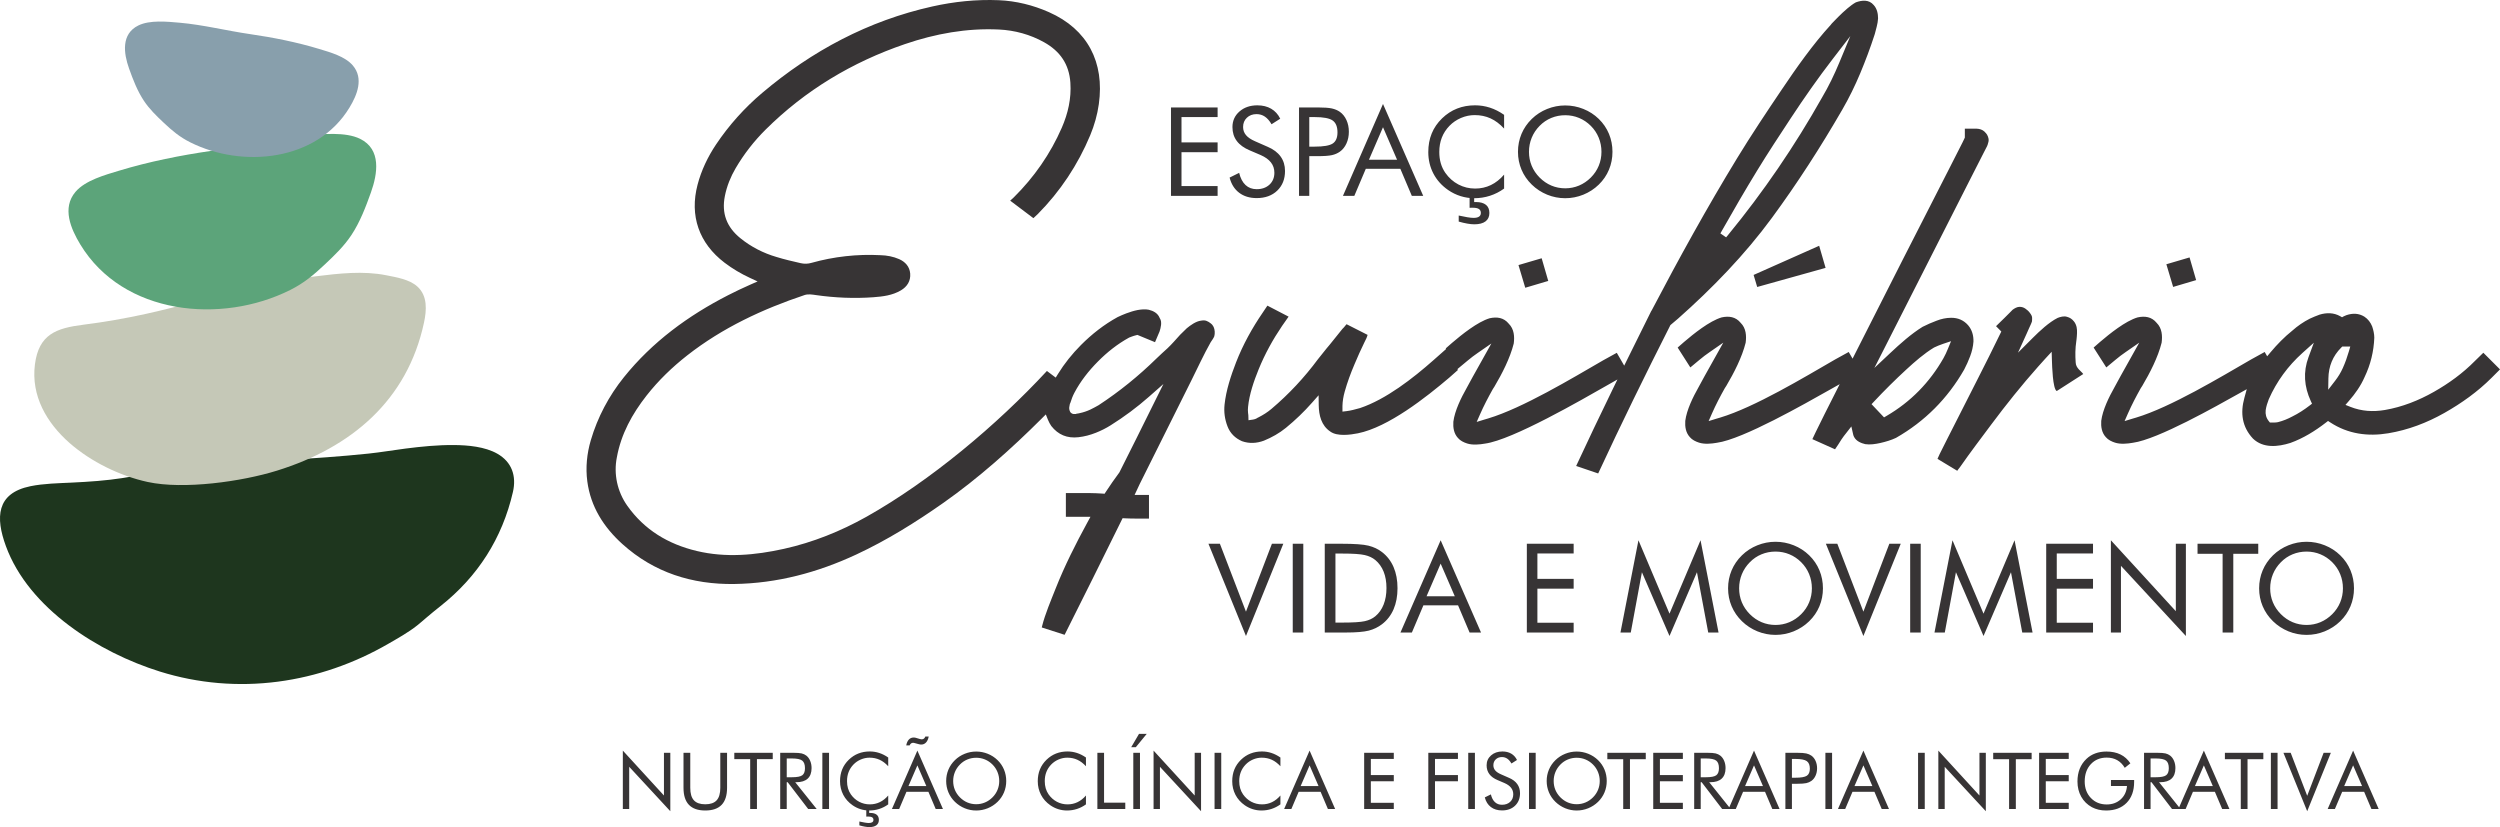
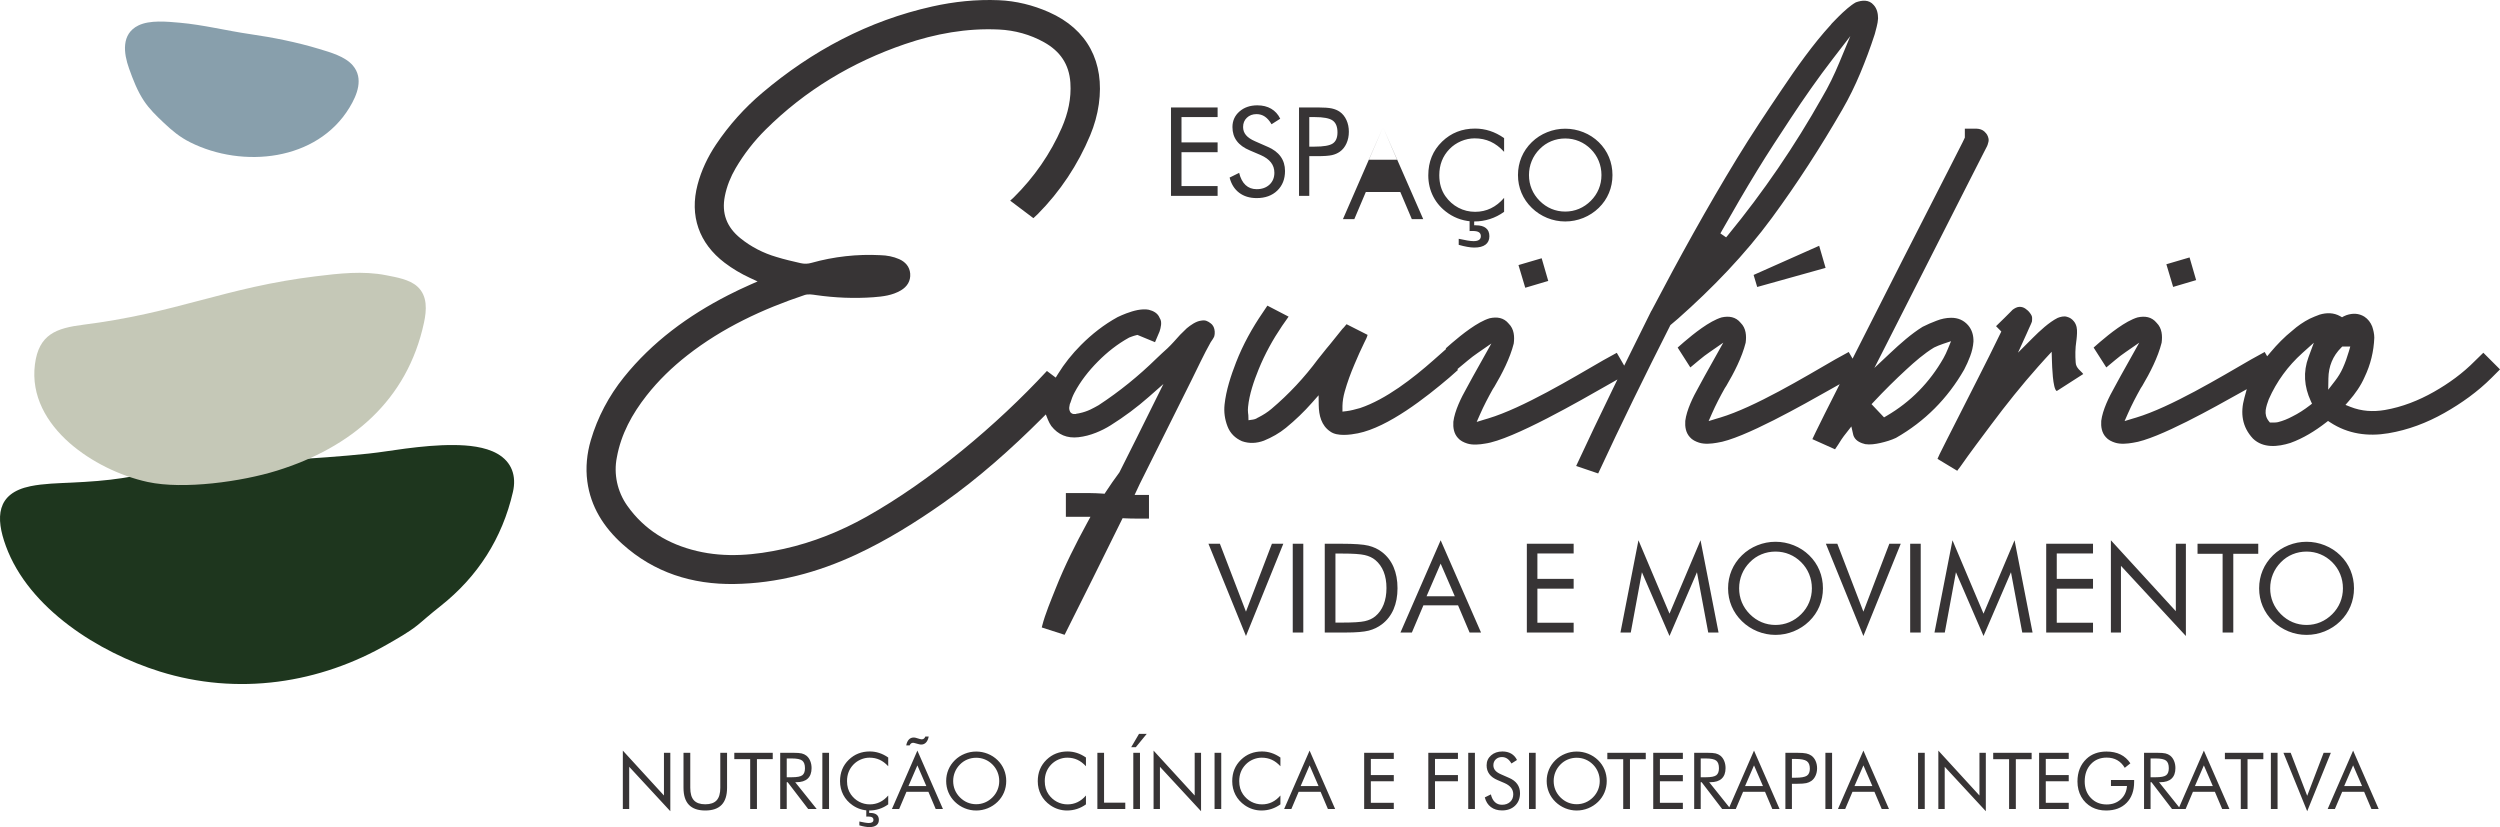
<svg xmlns="http://www.w3.org/2000/svg" xml:space="preserve" width="224.56mm" height="74.293mm" style="shape-rendering:geometricPrecision; text-rendering:geometricPrecision; image-rendering:optimizeQuality; fill-rule:evenodd; clip-rule:evenodd" viewBox="0 0 22647.97 7492.79">
  <defs>
    <style type="text/css">       .fil5 {fill:#373435}    .fil3 {fill:#889FAC}    .fil2 {fill:#5CA47A}    .fil0 {fill:#1E361E}    .fil1 {fill:#C5C8B7}    .fil4 {fill:#373435;fill-rule:nonzero}     </style>
  </defs>
  <g id="Layer_x0020_1">
    <path class="fil0" d="M4646.58 4457.34c-96.58,419.83 -318.9,766.7 -655.59,1032.94 -44.53,35.2 -88.35,71.06 -131.48,107.95 -26.65,22.78 -53.01,46.08 -80.49,67.87 -79.7,63.17 -175.75,116.65 -263.64,167.37 -307.19,177.28 -646.28,296.01 -998.21,341.95 -359.62,46.95 -722.12,16.46 -1068.44,-91.58 -552.56,-172.38 -1187.84,-569.91 -1395.31,-1136.52 -94.3,-257.52 -88.43,-478.99 222.47,-542.75 118.07,-24.22 251.6,-26.72 372.2,-32.52 157.78,-7.58 313.67,-17.76 469.88,-42.65 240.22,-38.27 478.75,-85.68 721.24,-108.25 499.19,-46.44 1001.19,-59.64 1499.74,-112.08 110.53,-11.63 222.02,-31 332.56,-45.17 144.94,-18.57 294.02,-33.5 440.25,-32.31 126.84,1.04 281.03,14.49 393.18,78.26 131.89,75.01 175.22,201.5 141.63,347.5z" />
    <path class="fil1" d="M3840.99 2923.02c-151.48,706.37 -660.59,1131.68 -1330.89,1340.33 -318.91,99.27 -846.74,174.09 -1173.9,102.59 -249.69,-54.57 -512,-182.59 -704.9,-351.86 -208.44,-182.89 -351.25,-427.84 -314.96,-712.68 34.7,-272.36 192.57,-328.74 437.88,-359.63 191.82,-24.15 381.49,-57.28 570.26,-98.93 163.9,-36.16 325.99,-78.5 488.23,-121.35 161.69,-42.71 323.21,-85.21 486.51,-121.44 185.53,-41.16 371.88,-73.79 560.54,-96.9 210.4,-25.77 429.03,-51.38 639.05,-9.54 92.16,18.36 209.91,37.08 281.75,101.8 94.03,84.71 84.62,214.77 60.42,327.61z" />
-     <path class="fil2" d="M2776.01 1227.17c143.4,-12.59 353.55,-34.48 485.61,30.22 195.43,95.74 158.85,317.02 98.7,486.06 -46.9,131.78 -99.87,270.33 -177.7,387.33 -66.63,100.17 -150.59,180.74 -237.62,262.73 -101.37,95.49 -189.4,170.15 -315.74,233.46 -624.11,312.71 -1513.22,227.62 -1901.28,-411.62 -86.14,-141.9 -168.3,-331.04 -44.15,-477.18 88.95,-104.73 268.82,-153.54 396.48,-192.26 268.8,-81.55 557.74,-139.32 835.88,-179.45 286.26,-41.31 571.96,-114.03 859.83,-139.29z" />
    <path class="fil3" d="M1626.79 205.66c214.38,18.81 426.82,72.85 639.93,103.61 207.76,29.97 423.5,73.13 624.28,134.05 100.57,30.51 235.26,67.37 305.45,149.99 99.83,117.52 39.22,266.42 -30.65,381.52 -294.64,485.35 -967.93,552.19 -1442.44,314.44 -95.97,-48.09 -163.03,-104.73 -240.05,-177.25 -66.04,-62.22 -129.33,-123.16 -179.9,-199.19 -58.97,-88.64 -99.01,-192.94 -134.53,-292.77 -49.06,-137.85 -72.57,-312.49 84.97,-389.66 103.45,-50.69 260.75,-34.58 372.93,-24.73z" />
-     <path class="fil4" d="M10608.15 1774.35l0 -801.11 422.38 0 0 87.38 -327.17 0 0 229.67 327.17 0 0 88.51 -327.17 0 0 307.03 327.17 0 0 88.52 -422.38 0zm875.44 -444.66c52.1,22.23 91.51,51.73 117.85,88.52 26.5,36.78 39.74,80.48 39.74,130.76 0,73.57 -23.51,132.96 -70.37,177.94 -46.91,45.03 -108.91,67.62 -186.39,67.62 -63.14,0 -115.98,-16.06 -158.72,-48.4 -42.57,-32.29 -71.32,-78.02 -86.47,-137.4l86.47 -42.78c11.73,48.56 31,85.35 57.88,110.36 26.73,25.01 60.3,37.54 100.83,37.54 47.82,0 86.47,-13.82 116.14,-41.28 29.5,-27.63 44.28,-63.46 44.28,-107.52 0,-35.87 -10.28,-66.89 -31,-93.39 -20.55,-26.5 -51.57,-48.72 -93.17,-67.04l-97.51 -41.66c-53.22,-22.22 -93.01,-50.81 -118.93,-85.89 -26.18,-34.91 -39.25,-76.94 -39.25,-125.89 0,-56.91 21.1,-103.98 63.51,-141.15 42.41,-37.17 96.39,-55.85 162.08,-55.85 48.04,0 89.85,10.29 124.93,30.63 35.34,20.51 62.75,50.61 82.36,90.55l-78.77 50.23c-17.78,-30.94 -37.91,-53.92 -60.14,-69.08 -22.22,-15.1 -47.44,-22.75 -75.44,-22.75 -35.88,0 -65.17,10.97 -87.99,32.83 -22.75,21.85 -34.16,49.69 -34.16,83.69 0,28.38 8.78,53.01 26.34,73.74 17.35,20.94 44.61,39.25 81.39,55.31l114.49 50.39zm377.39 84.98l0 359.68 -92.96 0 0 -801.11 167.87 0c58.8,0 102.12,3.16 129.8,9.31 27.79,6.16 51.88,16.44 72.23,30.63 25.6,18.1 45.57,43.17 59.97,74.86 14.35,31.75 21.63,66.88 21.63,105.53 0,38.82 -7.28,73.95 -21.63,105.71 -14.4,31.75 -34.37,56.76 -59.97,74.85 -20.35,14.56 -44.45,25.06 -71.86,31.21 -27.68,6.16 -71,9.32 -130.17,9.32l-26.72 0 -48.2 0zm0 -86.26l48.2 0c81.6,0 136.7,-9.53 164.92,-28.75 28.17,-19.06 42.36,-52.47 42.36,-100.29 0,-50.98 -14.56,-86.86 -43.48,-107.58 -28.98,-20.72 -83.7,-31.16 -163.8,-31.16l-48.2 0 0 267.79zm667.78 -175.9l-127.33 294.67 254.88 0 -127.55 -294.67zm0 -210.66l364.34 832.5 -103.25 0 -104.04 -245.41 -312.76 0 -104.04 245.41 -103.07 0 362.83 -832.5zm1097.12 222.97c-38.28,-41.65 -79.19,-72.44 -122.52,-92.26 -43.48,-19.97 -91.51,-29.87 -143.98,-29.87 -42.36,0 -83.64,8.56 -123.96,25.75 -40.16,17.2 -75.29,41.13 -104.79,71.71 -30.63,31.75 -53.6,67.25 -68.91,106.44 -15.32,39.25 -22.97,82.57 -22.97,130.01 0,37.17 4.5,71.49 13.66,102.86 9.16,31.39 22.75,60.14 41.07,86.48 32.13,45.57 71.54,80.69 118.39,105.32 46.91,24.64 97.51,36.95 151.86,36.95 51.13,0 98.58,-10.6 142.28,-31.7 43.9,-21.16 83.85,-52.7 119.89,-94.72l0 126.42c-39.79,28.8 -82.51,50.65 -128.3,65.37 -45.73,14.79 -93.17,22.07 -142.11,22.07 -42.19,0 -83.48,-6.37 -123.64,-18.9 -40.11,-12.48 -77.64,-31 -112.77,-55.05 -58.26,-40.38 -102.92,-90.22 -133.7,-149.24 -30.85,-59.22 -46.32,-124.02 -46.32,-194.75 0,-61.63 10.28,-117.86 31,-168.3 20.56,-50.6 51.89,-96.34 94.3,-137.62 40.91,-39.41 86.1,-68.91 135.79,-88.35 49.64,-19.61 103.83,-29.3 162.46,-29.3 46.48,0 91.3,7.07 134.62,21.1 43.53,14.03 86.26,35.66 128.67,65.17l0 124.38zm-411.19 842.56l0 -54.89c28.75,6.53 54.89,11.78 78.23,15.52 23.14,3.91 42.04,5.79 56.23,5.79 21.85,0 38.28,-3.75 49.48,-11.25 11.02,-7.44 16.59,-18.64 16.59,-33.57 0,-16.07 -5.94,-28.01 -17.72,-35.66 -11.78,-7.65 -30.26,-11.41 -55.26,-11.41 -7.28,0 -12.91,0 -17.02,0.16 -3.91,0.21 -8.04,0.37 -11.94,0.37l0 -108.11 41.44 0 0 56 15.9 0c39.73,0 69.98,8.41 90.76,25.22 20.73,16.6 31.16,41.28 31.16,73.79 0,33.04 -11.57,58.43 -34.92,76.2 -23.34,17.73 -57.35,26.5 -101.79,26.5 -18.31,0 -39.4,-2.09 -63.29,-6.37 -23.72,-4.11 -49.85,-10.28 -77.86,-18.31zm964.86 -301.36c43.69,0 85.57,-8.25 124.98,-24.84 39.57,-16.66 75.23,-40.92 106.99,-72.67 31.38,-31.38 55.26,-66.83 71.7,-106.61 16.44,-39.79 24.63,-81.97 24.63,-126.42 0,-44.82 -8.19,-87.6 -24.79,-128.14 -16.65,-40.53 -40.53,-76.2 -71.54,-107.2 -31.38,-31.33 -66.88,-55.27 -106.45,-71.71 -39.41,-16.44 -81.44,-24.63 -125.51,-24.63 -44.45,0 -86.63,8.19 -126.42,24.63 -39.79,16.44 -74.86,40.38 -105.48,71.71 -31.39,31.75 -55.27,67.62 -71.71,107.78 -16.44,40.16 -24.68,82.73 -24.68,127.55 0,44.45 8.03,86.42 24.31,125.84 16.23,39.4 40.32,75.07 72.08,107.2 32.12,32.12 67.78,56.39 106.83,72.82 39.19,16.44 81.01,24.69 125.08,24.69zm428.05 -330.54c0,57.3 -10.65,111.27 -31.75,161.87 -21.1,50.81 -51.94,95.79 -92.42,135.21 -40.53,39.4 -87.23,69.66 -139.92,91.13 -52.85,21.31 -107.36,31.97 -163.96,31.97 -56.55,0 -110.89,-10.66 -163.38,-31.97 -52.31,-21.47 -98.79,-51.73 -139.32,-91.13 -40.92,-39.79 -71.92,-84.93 -93.39,-135.74 -21.25,-50.61 -31.91,-104.42 -31.91,-161.34 0,-57.35 10.66,-111.32 31.91,-162.31 21.47,-50.81 52.47,-96.17 93.39,-135.95 40.16,-39.03 86.47,-69.08 139.11,-90.17 52.47,-21.1 107.04,-31.75 163.59,-31.75 56.97,0 111.7,10.65 164.55,31.75 52.64,21.1 99.17,51.14 139.33,90.17 40.48,39.41 71.32,84.61 92.42,135.42 21.1,50.98 31.75,105.11 31.75,162.84z" />
+     <path class="fil4" d="M10608.15 1774.35l0 -801.11 422.38 0 0 87.38 -327.17 0 0 229.67 327.17 0 0 88.51 -327.17 0 0 307.03 327.17 0 0 88.52 -422.38 0zm875.44 -444.66c52.1,22.23 91.51,51.73 117.85,88.52 26.5,36.78 39.74,80.48 39.74,130.76 0,73.57 -23.51,132.96 -70.37,177.94 -46.91,45.03 -108.91,67.62 -186.39,67.62 -63.14,0 -115.98,-16.06 -158.72,-48.4 -42.57,-32.29 -71.32,-78.02 -86.47,-137.4l86.47 -42.78c11.73,48.56 31,85.35 57.88,110.36 26.73,25.01 60.3,37.54 100.83,37.54 47.82,0 86.47,-13.82 116.14,-41.28 29.5,-27.63 44.28,-63.46 44.28,-107.52 0,-35.87 -10.28,-66.89 -31,-93.39 -20.55,-26.5 -51.57,-48.72 -93.17,-67.04l-97.51 -41.66c-53.22,-22.22 -93.01,-50.81 -118.93,-85.89 -26.18,-34.91 -39.25,-76.94 -39.25,-125.89 0,-56.91 21.1,-103.98 63.51,-141.15 42.41,-37.17 96.39,-55.85 162.08,-55.85 48.04,0 89.85,10.29 124.93,30.63 35.34,20.51 62.75,50.61 82.36,90.55l-78.77 50.23c-17.78,-30.94 -37.91,-53.92 -60.14,-69.08 -22.22,-15.1 -47.44,-22.75 -75.44,-22.75 -35.88,0 -65.17,10.97 -87.99,32.83 -22.75,21.85 -34.16,49.69 -34.16,83.69 0,28.38 8.78,53.01 26.34,73.74 17.35,20.94 44.61,39.25 81.39,55.31l114.49 50.39zm377.39 84.98l0 359.68 -92.96 0 0 -801.11 167.87 0c58.8,0 102.12,3.16 129.8,9.31 27.79,6.16 51.88,16.44 72.23,30.63 25.6,18.1 45.57,43.17 59.97,74.86 14.35,31.75 21.63,66.88 21.63,105.53 0,38.82 -7.28,73.95 -21.63,105.71 -14.4,31.75 -34.37,56.76 -59.97,74.85 -20.35,14.56 -44.45,25.06 -71.86,31.21 -27.68,6.16 -71,9.32 -130.17,9.32l-26.72 0 -48.2 0zm0 -86.26l48.2 0c81.6,0 136.7,-9.53 164.92,-28.75 28.17,-19.06 42.36,-52.47 42.36,-100.29 0,-50.98 -14.56,-86.86 -43.48,-107.58 -28.98,-20.72 -83.7,-31.16 -163.8,-31.16l-48.2 0 0 267.79zm667.78 -175.9l-127.33 294.67 254.88 0 -127.55 -294.67zl364.34 832.5 -103.25 0 -104.04 -245.41 -312.76 0 -104.04 245.41 -103.07 0 362.83 -832.5zm1097.12 222.97c-38.28,-41.65 -79.19,-72.44 -122.52,-92.26 -43.48,-19.97 -91.51,-29.87 -143.98,-29.87 -42.36,0 -83.64,8.56 -123.96,25.75 -40.16,17.2 -75.29,41.13 -104.79,71.71 -30.63,31.75 -53.6,67.25 -68.91,106.44 -15.32,39.25 -22.97,82.57 -22.97,130.01 0,37.17 4.5,71.49 13.66,102.86 9.16,31.39 22.75,60.14 41.07,86.48 32.13,45.57 71.54,80.69 118.39,105.32 46.91,24.64 97.51,36.95 151.86,36.95 51.13,0 98.58,-10.6 142.28,-31.7 43.9,-21.16 83.85,-52.7 119.89,-94.72l0 126.42c-39.79,28.8 -82.51,50.65 -128.3,65.37 -45.73,14.79 -93.17,22.07 -142.11,22.07 -42.19,0 -83.48,-6.37 -123.64,-18.9 -40.11,-12.48 -77.64,-31 -112.77,-55.05 -58.26,-40.38 -102.92,-90.22 -133.7,-149.24 -30.85,-59.22 -46.32,-124.02 -46.32,-194.75 0,-61.63 10.28,-117.86 31,-168.3 20.56,-50.6 51.89,-96.34 94.3,-137.62 40.91,-39.41 86.1,-68.91 135.79,-88.35 49.64,-19.61 103.83,-29.3 162.46,-29.3 46.48,0 91.3,7.07 134.62,21.1 43.53,14.03 86.26,35.66 128.67,65.17l0 124.38zm-411.19 842.56l0 -54.89c28.75,6.53 54.89,11.78 78.23,15.52 23.14,3.91 42.04,5.79 56.23,5.79 21.85,0 38.28,-3.75 49.48,-11.25 11.02,-7.44 16.59,-18.64 16.59,-33.57 0,-16.07 -5.94,-28.01 -17.72,-35.66 -11.78,-7.65 -30.26,-11.41 -55.26,-11.41 -7.28,0 -12.91,0 -17.02,0.16 -3.91,0.21 -8.04,0.37 -11.94,0.37l0 -108.11 41.44 0 0 56 15.9 0c39.73,0 69.98,8.41 90.76,25.22 20.73,16.6 31.16,41.28 31.16,73.79 0,33.04 -11.57,58.43 -34.92,76.2 -23.34,17.73 -57.35,26.5 -101.79,26.5 -18.31,0 -39.4,-2.09 -63.29,-6.37 -23.72,-4.11 -49.85,-10.28 -77.86,-18.31zm964.86 -301.36c43.69,0 85.57,-8.25 124.98,-24.84 39.57,-16.66 75.23,-40.92 106.99,-72.67 31.38,-31.38 55.26,-66.83 71.7,-106.61 16.44,-39.79 24.63,-81.97 24.63,-126.42 0,-44.82 -8.19,-87.6 -24.79,-128.14 -16.65,-40.53 -40.53,-76.2 -71.54,-107.2 -31.38,-31.33 -66.88,-55.27 -106.45,-71.71 -39.41,-16.44 -81.44,-24.63 -125.51,-24.63 -44.45,0 -86.63,8.19 -126.42,24.63 -39.79,16.44 -74.86,40.38 -105.48,71.71 -31.39,31.75 -55.27,67.62 -71.71,107.78 -16.44,40.16 -24.68,82.73 -24.68,127.55 0,44.45 8.03,86.42 24.31,125.84 16.23,39.4 40.32,75.07 72.08,107.2 32.12,32.12 67.78,56.39 106.83,72.82 39.19,16.44 81.01,24.69 125.08,24.69zm428.05 -330.54c0,57.3 -10.65,111.27 -31.75,161.87 -21.1,50.81 -51.94,95.79 -92.42,135.21 -40.53,39.4 -87.23,69.66 -139.92,91.13 -52.85,21.31 -107.36,31.97 -163.96,31.97 -56.55,0 -110.89,-10.66 -163.38,-31.97 -52.31,-21.47 -98.79,-51.73 -139.32,-91.13 -40.92,-39.79 -71.92,-84.93 -93.39,-135.74 -21.25,-50.61 -31.91,-104.42 -31.91,-161.34 0,-57.35 10.66,-111.32 31.91,-162.31 21.47,-50.81 52.47,-96.17 93.39,-135.95 40.16,-39.03 86.47,-69.08 139.11,-90.17 52.47,-21.1 107.04,-31.75 163.59,-31.75 56.97,0 111.7,10.65 164.55,31.75 52.64,21.1 99.17,51.14 139.33,90.17 40.48,39.41 71.32,84.61 92.42,135.42 21.1,50.98 31.75,105.11 31.75,162.84z" />
    <path class="fil4" d="M11287.43 5761.64l-339.89 -835.73 103.72 0 236.17 615.27 235.11 -615.27 103.28 0 -338.39 835.73zm423.81 -31.51l0 -804.22 95.63 0 0 804.22 -95.63 0zm386.74 -89.99l60.94 0c98.77,0 167.22,-4.33 205.23,-12.9 38.08,-8.64 69.77,-23.24 95.08,-44.29 33,-27.37 58.12,-62.75 75.16,-106.09 17.22,-43.47 25.86,-93.13 25.86,-149.18 0,-56.25 -8.45,-105.72 -25.49,-148.5 -17.03,-42.52 -42.15,-77.78 -75.53,-105.72 -25.3,-21.17 -57.37,-36.2 -96.39,-45.15 -38.96,-9.02 -106.85,-13.52 -203.92,-13.52l-60.94 0 0 625.35zm-96.77 89.99l0 -804.22 154.51 0c114.18,0 194.59,5.82 241.25,17.29 46.67,11.58 87.74,30.93 122.82,57.93 46.09,35.57 81.17,80.98 104.96,136.28 23.8,55.31 35.58,119 35.58,191.21 0,71.77 -11.78,135.16 -35.39,190.27 -23.61,55.11 -58.69,100.45 -105.15,136.08 -35.26,27 -75.22,46.29 -120,57.94 -44.97,11.4 -114.74,17.22 -209.56,17.22l-34.51 0 -154.51 0zm1049.98 -624.22l-127.82 295.8 255.9 0 -128.08 -295.8zm0 -211.5l365.76 835.73 -103.66 0 -104.47 -246.32 -313.96 0 -104.4 246.32 -103.53 0 364.25 -835.73zm780.74 835.73l0 -804.22 424.07 0 0 87.74 -328.43 0 0 230.59 328.43 0 0 88.81 -328.43 0 0 308.2 328.43 0 0 88.86 -424.07 0zm1292.42 31.51l-249.89 -577.76 -101.03 546.25 -93.37 0 163.08 -835.73 281.2 664.94 281.2 -664.94 163.09 835.73 -93.38 0 -102.15 -546.25 -248.77 577.76zm960.36 -100.08c43.9,0 85.86,-8.27 125.44,-24.99 39.71,-16.66 75.53,-41.03 107.41,-72.9 31.5,-31.51 55.49,-67.08 71.96,-107.04 16.47,-39.96 24.74,-82.3 24.74,-126.89 0,-45.03 -8.27,-87.94 -24.93,-128.64 -16.66,-40.64 -40.64,-76.47 -71.77,-107.6 -31.51,-31.5 -67.14,-55.49 -106.85,-71.96 -39.59,-16.53 -81.73,-24.74 -126.01,-24.74 -44.6,0 -87,8.21 -126.89,24.74 -39.96,16.47 -75.16,40.46 -105.91,71.96 -31.51,31.88 -55.49,67.9 -72.03,108.17 -16.47,40.33 -24.74,83.04 -24.74,128.08 0,44.59 8.09,86.74 24.37,126.32 16.35,39.59 40.52,75.34 72.4,107.6 32.19,32.25 68.02,56.61 107.22,73.08 39.33,16.54 81.35,24.81 125.57,24.81zm429.69 -331.81c0,57.49 -10.71,111.73 -31.88,162.52 -21.23,50.98 -52.1,96.14 -92.81,135.72 -40.65,39.52 -87.56,69.89 -140.42,91.44 -53.05,21.42 -107.78,32.07 -164.59,32.07 -56.81,0 -111.35,-10.65 -164.03,-32.07 -52.48,-21.54 -99.14,-51.92 -139.85,-91.44 -41.03,-39.96 -72.15,-85.3 -93.69,-136.29 -21.42,-50.79 -32.07,-104.78 -32.07,-161.95 0,-57.56 10.65,-111.74 32.07,-162.9 21.54,-51.04 52.67,-96.58 93.69,-136.47 40.33,-39.21 86.8,-69.4 139.65,-90.57 52.68,-21.17 107.41,-31.87 164.22,-31.87 57.17,0 112.1,10.7 165.15,31.87 52.86,21.17 99.58,51.36 139.86,90.57 40.71,39.52 71.58,84.86 92.81,135.9 21.17,51.17 31.88,105.53 31.88,163.47zm366.45 431.89l-339.89 -835.73 103.72 0 236.17 615.27 235.11 -615.27 103.28 0 -338.39 835.73zm423.81 -31.51l0 -804.22 95.63 0 0 804.22 -95.63 0zm664.55 31.51l-249.89 -577.76 -101.02 546.25 -93.38 0 163.08 -835.73 281.2 664.94 281.21 -664.94 163.08 835.73 -93.38 0 -102.15 -546.25 -248.77 577.76zm567.8 -31.51l0 -804.22 424.07 0 0 87.74 -328.43 0 0 230.59 328.43 0 0 88.81 -328.43 0 0 308.2 328.43 0 0 88.86 -424.07 0zm586.02 0l0 -835.73 588.28 642.46 0 -610.95 91.12 0 0 835.73 -588.27 -635.69 0 604.18 -91.13 0zm1012.09 0l0 -713.1 -227.16 0 0 -91.12 550.01 0 0 91.12 -226.1 0 0 713.1 -96.76 0zm760.51 -68.57c43.9,0 85.87,-8.27 125.44,-24.99 39.71,-16.66 75.53,-41.03 107.41,-72.9 31.51,-31.51 55.49,-67.08 71.96,-107.04 16.48,-39.96 24.74,-82.3 24.74,-126.89 0,-45.03 -8.26,-87.94 -24.92,-128.64 -16.66,-40.64 -40.64,-76.47 -71.78,-107.6 -31.5,-31.5 -67.14,-55.49 -106.85,-71.96 -39.58,-16.53 -81.73,-24.74 -126.01,-24.74 -44.59,0 -86.99,8.21 -126.89,24.74 -39.96,16.47 -75.16,40.46 -105.91,71.96 -31.5,31.88 -55.49,67.9 -72.02,108.17 -16.47,40.33 -24.74,83.04 -24.74,128.08 0,44.59 8.08,86.74 24.37,126.32 16.34,39.59 40.51,75.34 72.39,107.6 32.19,32.25 68.02,56.61 107.22,73.08 39.33,16.54 81.36,24.81 125.57,24.81zm429.7 -331.81c0,57.49 -10.71,111.73 -31.88,162.52 -21.23,50.98 -52.11,96.14 -92.82,135.72 -40.64,39.52 -87.55,69.89 -140.41,91.44 -53.05,21.42 -107.79,32.07 -164.6,32.07 -56.8,0 -111.35,-10.65 -164.02,-32.07 -52.48,-21.54 -99.15,-51.92 -139.86,-91.44 -41.02,-39.96 -72.15,-85.3 -93.69,-136.29 -21.42,-50.79 -32.06,-104.78 -32.06,-161.95 0,-57.56 10.64,-111.74 32.06,-162.9 21.54,-51.04 52.68,-96.58 93.69,-136.47 40.33,-39.21 86.81,-69.4 139.66,-90.57 52.67,-21.17 107.41,-31.87 164.21,-31.87 57.18,0 112.11,10.7 165.15,31.87 52.87,21.17 99.58,51.36 139.86,90.57 40.71,39.52 71.59,84.86 92.82,135.9 21.17,51.17 31.88,105.53 31.88,163.47z" />
    <path class="fil5" d="M22647.97 3346.44l-150.93 -150.93 -76.3 74.46c-109.38,111.09 -236.53,203.38 -372.27,280.26 -138.09,78.18 -286.56,136.94 -443.28,163.89 -105.99,18.22 -211.82,11.81 -312.19,-28.21l-45.05 -17.88 31.81 -36.63c56,-64.32 107.2,-136.43 141.48,-215.54 54.06,-112.93 83.24,-232.45 87.94,-356.26 0,-34.34 -8.31,-70.16 -19.2,-102.27 -14.62,-36.46 -37.5,-66.79 -70.68,-88.68 -51.25,-31.47 -105.53,-32.79 -162.46,-13.65 -7.92,2.64 -15.82,5.85 -23.16,9.86l-16.8 9.23 -16.62 -9.46c-59.27,-33.47 -123.13,-33.13 -186.47,-14.44 -29.87,10.72 -60.08,23.44 -89.2,36.8 -56.87,28.83 -109.66,65.17 -158.44,108.51 -72.28,57.84 -136.95,124.57 -195.93,194.61l-31.53 37.5 -22.59 -38.98 -121.92 67.18c-283.52,163.89 -729.73,432.91 -1041.96,527.04 -11.12,3.38 -22.3,6.41 -33.42,9.85l-71.83 22.02 30.27 -68.79c34.45,-78.3 74.41,-154.71 116.32,-229.35 4.36,-7.8 9.34,-15.41 13.7,-21.03 69.59,-117.81 141.82,-257.61 175.3,-390.95 8.08,-61.28 4.36,-130.87 -45.06,-179.59 -45.51,-56.29 -107.87,-63.74 -172.71,-49.58 -110.23,32.56 -254.05,148.92 -341.13,223.16l-57.14 50.09 114.87 180 82.15 -68.33c29.86,-25.63 61.84,-49.19 94.46,-71.71l121.93 -84.39 -72.34 129.44c-32.27,57.67 -64.49,115.45 -96.65,172.77 -18,33.71 -36.23,67.64 -55.15,101.23 -49.87,88.34 -107.65,204.71 -120.38,305.48 -3.44,51.71 3.96,106.11 41.62,146.98 20.98,25.05 53.36,40.3 83.11,49.87 49.3,15.82 111.32,10.21 162.17,1.15 225.73,-30.33 758.27,-332.99 959.82,-445.41l71.66 -40.01 -21.72 79.16c-37.89,137.7 -20.81,262.6 78.01,368.59 92.7,89.14 225.74,75.04 339.31,39.09 115.62,-41.5 224.02,-108.63 321.23,-184.01l19.43 -15.02 20.52 13.41c159.64,104.5 338.95,129.33 525.77,98.14 179.42,-29.92 348.99,-94.47 507.09,-183.79 154.99,-87.58 301.92,-192.2 428.03,-318.31l76.53 -76.59zm-1734.78 -111.09c-49.99,134.82 -39.27,267.25 20.29,396.97l11.47 24.88 -21.73 16.68c-49.3,38 -101.57,72.05 -156.89,99.22 -40.58,21.9 -84.15,39.62 -130.29,51.37 -12.27,2.46 -23.9,3.33 -35.54,3.33 -6.83,0 -13.71,0 -20.52,0l-16.39 0 -10.33 -12.79c-23.5,-29.01 -32.21,-62.31 -27.92,-99.86 4.99,-33.65 15.48,-66.21 27.81,-98.08 71.54,-161.99 173.63,-301.34 304.79,-419.2l103.64 -93.15 -48.38 130.64zm306.17 -96.31l72.34 0 -12.79 44.02c-15.02,51.54 -32.9,102.33 -54.98,151.28 -18.34,40.76 -41.61,78.99 -68.9,114.3l-63.28 82.04 1.65 -103.59c1.72,-107.94 39.38,-201.55 115.85,-277.96l10.1 -10.1zm-11563.46 1327.62l0 214.96 105.01 0c19.95,0 39.96,0 59.91,0l57.95 0 -27.75 50.85c-105.52,193.46 -206.7,393.92 -287.76,598.97 -40.93,103.47 -95.56,231.7 -122.56,339.7 -1.15,4.25 -2.29,8.65 -3.21,13.13l206.93 66.54c172.84,-343.36 344.63,-689.49 515.4,-1036.06l10.02 -20.4 22.7 1.26c36.97,2.01 74.24,2.41 111.26,2.41l105.02 0 0 -214.11 -130.36 0 46.89 -100.2c156.21,-313.62 312.25,-626.89 468.85,-939.88 55.37,-110.52 111.37,-233.31 173.23,-342.69 8.25,-11 14.5,-20.75 20.23,-30.44 3.9,-6.71 10.89,-17.88 12.84,-24.31 3.16,-13.12 5.34,-28.2 3.84,-43.04 -2.29,-29.81 -11.63,-55.77 -37.08,-74.46 -11.24,-9.52 -23.62,-16.29 -36.35,-21.5 -15.24,-6.65 -33.71,-5.56 -50.44,-2.58 -45.98,5.4 -96.2,41.68 -129.21,68.96 -40.64,37.49 -79.75,78.19 -116.72,121.64 -19.14,20.46 -38.23,41.61 -58.23,59.9 -33.59,30.67 -67.53,60.89 -99.98,92.7 -160.67,157.24 -335.45,299.29 -524.34,422.94 -24.59,14.33 -49.41,26.94 -74.4,39.43 -30.73,14.45 -62.71,25.05 -94.7,31.99 -10.09,2.69 -20.93,4.58 -31.87,5.45l-2.92 2.92 -18.35 0c-11.17,0 -21.44,-4.7 -29.24,-12.56l-3.89 -3.9 -2.52 -4.92c-6.3,-12.5 -9.12,-25.69 -7.56,-39.73 0.92,-8.83 2.8,-17.43 4.58,-26.08l0.87 -4.36 1.95 -4.01c1.2,-2.41 2.35,-4.7 3.04,-6.66 9.06,-30.49 20.81,-61.39 35.94,-90.1 55.32,-104.85 129.38,-198.86 212.66,-282.9 83.87,-84.72 177.19,-159.07 283.58,-217.54 8.95,-3.83 16.4,-5.96 24.13,-9.17 13.29,-5.1 26.48,-8.82 39.73,-12.09l11 -2.75 159.41 65.92 41.11 -96.87c10.55,-31.76 24.53,-86.22 3.44,-118.2l-1.9 -2.86 -1.26 -3.22c-17.02,-42.19 -56.46,-62.42 -98.08,-72.8 -31.93,-6.77 -69.53,-2.86 -101.57,2.75 -34.74,6.88 -69.03,17.94 -102.21,30.27 -26.09,10.32 -53.54,21.15 -78.36,33.58 -122.67,67.19 -233.82,154.26 -332.71,253.77 -78.93,79.39 -149.44,166.87 -208.13,262.26l-19.84 32.21 -79.8 -60.19c-452.46,488.79 -1057.21,996.29 -1634.23,1320.57 -233.93,131.43 -485.59,232.5 -747.84,290.74 -261.57,58.06 -527.32,82.43 -790.54,19.42 -259.34,-62.14 -474.13,-190.83 -629.48,-410.55 -89.42,-126.51 -124.56,-286.56 -93.78,-438.35 38.11,-210.26 138.26,-392.39 269.19,-559.25 107.08,-136.43 232.73,-257.61 369.16,-364.41 318.43,-249.12 681.75,-418.69 1063.81,-546.46 32.16,-10.04 68.44,-3.84 100.77,0.81 172.09,24.65 346.81,32.27 520.21,19.66 87.59,-6.41 172.83,-16.96 249.99,-62.31 56.58,-33.3 89.48,-85.35 84.2,-152.08 -4.98,-62.65 -44.43,-106.56 -100.6,-131.1 -52.91,-23.1 -111.09,-34.22 -169.15,-35.54 -210.44,-11.11 -422.19,12.73 -624.26,69.42 -31.41,9.52 -65.63,10.38 -97.96,2.87 -73.26,-16.97 -146.69,-33.42 -218.23,-55.72 -118.95,-34.34 -231.3,-91.89 -327.83,-170.08 -124.28,-100.65 -172.26,-225.51 -140.73,-383.09 17.71,-88.68 51.71,-173.29 97.4,-251.25 75.15,-128.12 166.93,-245.92 272.34,-350.53 358.56,-355.81 783.78,-610.79 1261.06,-773.87 275.9,-94.24 560.11,-146.12 852.35,-132.07 143.24,6.88 282.83,45.16 408.2,115.11 145.25,81.05 227.23,199.03 238.52,366.47 9.63,142.73 -20.99,277.56 -77.74,408.03 -102.77,236.28 -251.7,450.05 -435.14,631.19 -10.6,10.09 -21.38,19.95 -32.32,29.57l210.2 158.5c13.12,-11.87 26.08,-23.9 38.69,-36.12 203.62,-204.88 364.92,-448.21 476.08,-715.05 37.6,-90.22 64.55,-185.44 78.07,-282.31 52.69,-377.65 -100.83,-677.62 -452.74,-833.08 -143.83,-63.52 -297.22,-101.41 -454.46,-107.95 -201.61,-8.31 -403.95,12.73 -600.75,56.64 -579.42,129.14 -1090.64,401.43 -1542.34,783.72 -160.06,135.4 -300.95,292.69 -417.66,466.84 -74.52,111.27 -132.88,233.77 -167.1,363.43 -74.47,282.03 12.95,531.68 245,707.89 71.19,54.12 148.53,99.69 229.58,137.29l68.96 31.93 -69.53 30.72c-66.21,29.24 -131.57,60.36 -196.05,93.32 -363.95,186.08 -688.57,424.2 -945.95,744.29 -135.8,168.87 -238.24,362.34 -299.35,570.32 -35.42,120.38 -48.32,248.09 -31.75,372.77 30.44,229.7 148.69,415.31 318.71,568.42 285.93,257.55 631.19,366.65 1012.68,361.14 387.68,-5.56 755.35,-103.98 1105.6,-267.25 277.85,-129.49 538.56,-291.95 789.06,-467.99 315.74,-221.9 617.6,-491.09 890.8,-764.07l36.86 -36.85 19.37 48.38c8.08,20.23 18.63,39.43 30.27,56.52 62.37,79.63 143.43,112.87 244.83,101.75 55.6,-6.14 108.91,-20.46 160.79,-41.22 45.97,-18.4 90.35,-40.64 132.24,-66.96 122.33,-76.75 238.24,-162.79 346.58,-258.24l131.44 -115.79 -248.5 500.54 -150.65 300.44 -1.78 2.41c-42.14,56.69 -82.43,114.7 -121.07,173.8l-11.12 17.02 -20.23 -1.55c-73.71,-5.5 -151.45,-4.81 -225.4,-4.81l-105.01 0zm5304.2 -1651.43c-72.81,146.34 -145.43,292.8 -217.66,439.5l-28.38 57.73 -67.3 -116.32 -121.92 67.19c-283.52,163.88 -729.73,432.9 -1041.96,527.03 -11.12,3.38 -22.3,6.42 -33.42,9.86l-71.83 22.01 30.27 -68.78c34.45,-78.3 74.41,-154.72 116.32,-229.35 4.35,-7.8 9.34,-15.42 13.7,-21.04 69.59,-117.8 141.82,-257.61 175.3,-390.94 8.08,-61.28 4.36,-130.87 -45.06,-179.59 -45.51,-56.3 -107.87,-63.75 -172.71,-49.59 -110.23,32.57 -254.05,148.93 -341.13,223.16l-57.2 50.1 3.44 5.45 -115.91 102.38c-183.89,162.4 -427.69,353.29 -663.8,432.68 -21.96,6.19 -43.12,11.86 -64.44,16.96 -18.46,4.48 -37.49,8.31 -56.41,10.61l-38.47 4.58 0 -43.68c0,-2.46 0,-4.92 0,-7.8 0.98,-43.62 8.49,-86.96 20.12,-128.63 23.85,-85.18 54.46,-168.13 89.26,-249.41 28.15,-65.7 56.64,-132.3 88.56,-196.21 6.54,-13.07 12.5,-26.72 18.69,-38.12 3.84,-9 8.2,-20.12 11.12,-31.3l-190.55 -96.65c-3.15,3.66 -6.24,7.33 -9.34,10.83 -8.54,10.55 -18.41,23.1 -28.72,32.16 -29.46,35.93 -59.68,73.48 -89.65,111.55 -18.11,22.24 -35.54,44.71 -53.83,65.4 -25.8,32.1 -51.99,64.84 -77.73,97.22 -122.56,165.38 -263.29,316.59 -420.93,449.81 -35.6,30.16 -75.72,55.44 -117.28,76.59 -3.27,1.66 -6.6,3.27 -7.56,3.5 -11.41,8.53 -27.35,14.67 -44.08,17.14l-39.32 5.68 -1.38 -46.26c-1.78,-9.23 -2.74,-16 -2.69,-21.32 -1.66,-16.46 -1.95,-35.26 0.17,-52.97 11.18,-114.25 52.63,-234.4 95.79,-340.56 56.41,-138.55 128.52,-269.83 212.67,-393.7l58.75 -83.7 -192.03 -99.69 -41.16 61.51c-96.93,141.19 -180.34,292.12 -242.48,451.65 -46.61,119.63 -90.97,254.8 -104.45,383.1 -7.17,68.1 2.06,133.27 26.6,197.3 24.54,63.97 70.28,107.65 131.38,134.48 65.98,23.22 132.83,19.61 198.81,-4.93 71.42,-29.35 139.52,-67.41 199.82,-116.76 84.73,-69.37 163.83,-145.32 236.28,-227.46l59.05 -66.96 1.14 89.26c1.15,92.06 23.45,185.55 105.02,239.66 62.03,45.75 181.09,29.58 249.93,15.76 275.15,-55.31 618.52,-326.51 827.29,-503.98l79.45 -70.29 -6.08 -6.76 92.01 -76.47c29.86,-25.63 61.84,-49.19 94.46,-71.72l121.93 -84.38 -72.34 129.44c-32.27,57.67 -64.49,115.45 -96.65,172.77 -18,33.71 -36.23,67.63 -55.15,101.23 -49.87,88.34 -107.65,204.71 -120.38,305.48 -3.44,51.71 3.96,106.1 41.62,146.98 20.98,25.05 53.36,40.3 83.11,49.87 49.3,15.82 111.32,10.21 162.17,1.14 248.84,-33.41 880.83,-399.66 1103.13,-526.11l96.53 -54.86 -48.55 99.8c-110.47,227.05 -219.32,454.81 -325.54,683.82l199.54 67.75c208.66,-449.87 427.23,-895.45 651.25,-1337.87l3.1 -6.19 69.82 -59.16c310.52,-275.04 604.02,-577.82 850.17,-912.88 230.73,-314.01 441.85,-642.19 636.86,-979.37 61.39,-106.22 115.51,-216.63 162.8,-329.78 47.4,-113.39 90.63,-228.55 128.52,-345.44 0.75,-3.95 2.01,-7.8 3.67,-11.46 5.73,-22.08 11.41,-44.08 17.25,-66.04 6.66,-24.71 10.5,-49.76 12.04,-74.18 -0.06,-42.36 -8.77,-87.13 -39.21,-120.72 -43.39,-52.05 -106.56,-44.43 -161.93,-24.82 -25.16,13.65 -51.65,34.28 -75.5,54.12 -29.69,24.65 -57.33,51.42 -84.78,78.48 -19.72,19.37 -38.87,39.2 -57.84,59.27 -3.04,4.47 -6.24,8.89 -9.57,12.15 -162.11,177.12 -309.6,387.21 -444.02,586.7 -137.58,204.07 -275.33,410.27 -403.5,620.35 -273.1,447.58 -527.15,908.24 -770.66,1372.56l-5.15 9.8 -1.26 0.64zm640.7 -728.18c103.06,-181.94 207.97,-363.03 317.11,-541.42 98.78,-161.43 203.33,-320.21 307.38,-478.25 119.81,-181.94 245,-360.85 377.93,-533.5l159.24 -206.88 -100.26 241.04c-45.05,108.4 -96.36,215.08 -156.2,315.69 -246.49,437.66 -529.67,853.49 -848.68,1242.14l-20.06 24.36 -51.99 -35.7 15.53 -27.46zm4086.07 512.24l208.32 -61.73 -59.62 -205.51 -210.09 61.79 61.39 205.45zm-2134.67 1557.77l178.74 107.82c0.81,-1.03 1.55,-2.06 2.29,-3.1l10.27 -14.79 0.8 0c5.45,-7.56 11.12,-14.97 16.46,-21.96 89.25,-128.01 185.32,-254.41 279.05,-380.05 134.43,-180.12 274.92,-355.81 424.2,-523.82 21.61,-24.37 43.17,-48.84 65.29,-72.69l57.03 -61.74 2.58 84.04c1.2,40.06 7.16,253.08 42.76,271.25 2.06,-0.11 5.96,-2.86 7.62,-3.89l233.25 -149.73c-19.03,-27.46 -66.9,-52.39 -68.62,-104.91 -4.58,-62.37 -4.24,-127.2 5.57,-191.45 1.2,-4.99 1.78,-8.66 1.89,-13.99 3.67,-33.59 8.6,-84.15 0.87,-115.4 -4.42,-18.11 -11.7,-36.28 -24.37,-51.18 -16.57,-21.04 -36.12,-34.45 -62.77,-41.39 -27.11,-9.23 -61.62,0.98 -84.38,9.91 -78.07,39.15 -162.74,118.43 -225.11,180.74l-134.37 134.43 78.77 -173.01c6.99,-15.36 14.44,-30.78 20.92,-47.35 7.86,-17.65 23.28,-48.49 27.29,-64.14 0.74,-8.37 2.98,-37.26 -1.72,-46.61l-1.49 -2.92 -0.8 -2.8c-2.47,-6.47 -10.66,-17.71 -15.19,-23.85 -11.12,-15.47 -25.57,-28.09 -40.99,-38.63 -16.06,-11.06 -33.19,-16.12 -52.69,-16.12 -22.13,0 -45.28,13.6 -62.88,26.66 -5.67,6.6 -12.73,13.24 -18.57,19.03 -9.58,9.58 -19.15,19.09 -28.72,28.66 -7.97,8.03 -17.31,16.23 -25.63,25.63l-77.03 75.21 47.74 48.5 -10.6 21.84c-64.38,132.59 -130.24,264.49 -197.14,395.82 -72.34,142.05 -144.45,284.21 -216.46,426.44 -44.82,88.62 -90.46,177.07 -134.14,265.69 -4.53,10.04 -13.46,28.32 -19.72,43.85zm-804.36 -968.42l-121.93 67.18c-283.51,163.89 -729.73,432.91 -1041.96,527.04 -11.12,3.38 -22.3,6.41 -33.42,9.85l-71.82 22.02 30.27 -68.79c34.45,-78.3 74.4,-154.71 116.31,-229.35 4.36,-7.8 9.34,-15.41 13.7,-21.03 69.59,-117.81 141.82,-257.61 175.3,-390.95 8.09,-61.28 4.36,-130.87 -45.05,-179.59 -45.52,-56.29 -107.88,-63.74 -172.71,-49.58 -110.23,32.56 -254.06,148.92 -341.13,223.16l-57.15 50.09 114.87 180 82.15 -68.33c29.86,-25.63 61.85,-49.19 94.47,-71.71l121.92 -84.39 -72.34 129.44c-32.27,57.67 -64.49,115.45 -96.64,172.77 -18,33.71 -36.24,67.64 -55.15,101.23 -49.87,88.34 -107.65,204.71 -120.38,305.48 -3.44,51.71 3.95,106.11 41.61,146.98 20.99,25.05 53.37,40.3 83.12,49.87 49.3,15.82 111.32,10.21 162.16,1.15 234.68,-31.53 804.31,-357.81 1013.83,-475.61l98.3 -55.26 -50.73 100.71c-55.83,110.75 -112.52,221.44 -166.41,333.16 -10.2,21.27 -20.23,42.76 -30.44,64.14l205.34 92.06c20.4,-28.71 39.09,-58.7 57.72,-88.5 13.07,-20.87 30.33,-41.73 45.52,-61.17l44.66 -57.33 15.99 70.91c1.26,5.62 4.14,17.2 8.37,23.73 20.24,39.38 64.26,56.81 101.86,65.75 42.25,6.88 93.27,-0.92 135.74,-10.49 48.44,-10.94 97.97,-25.62 141.82,-46.14 261.63,-149.33 467.76,-356.38 618,-618.52 20.82,-38.87 38.76,-80.08 54.52,-121.75 16.16,-42.76 26.66,-87.31 29.8,-132.13 1.32,-55.04 -12.26,-106.17 -48.89,-148.81 -40.7,-45.64 -90.8,-66.96 -152.14,-66.96 -45.74,0 -90.11,9.57 -132.88,26.37 -43.79,16.33 -86.44,34.85 -126.62,55.31 -102.5,63.06 -204.99,154.72 -293.44,237.84l-143.66 134.94 89.43 -175.58c137.58,-270.17 274.53,-540.68 411.7,-811.02 118.03,-232.68 235.88,-465.47 354.25,-697.98 44.83,-88.05 89.43,-176.26 134.54,-264.2 10.55,-20.52 21.55,-41.1 31.3,-60.83 1.26,-3.09 3.33,-7.5 5.1,-13.18 5.96,-16.73 11.41,-37.32 8.09,-53.48 -2.64,-13.07 -6.88,-26.02 -13.41,-36.85 -3.05,-4.59 -7.17,-10.67 -11.47,-15.76 -4.19,-2.81 -7.74,-6.48 -10.38,-10.78 -20.23,-19.31 -45.39,-26.94 -72.8,-28.03l-106.8 0 0 80.83 -19.89 41.78c-40.64,81.29 -82.04,161.94 -123.31,242.54 -140.1,273.38 -279.79,546.93 -418.98,820.82 -142.33,280.08 -284.55,560.22 -426.14,840.71l-28.65 56.75 -35.03 -60.53zm898.55 -28.38c-11.87,28.96 -24.94,57.96 -40.47,85.13 -125.02,219.26 -296.48,394.79 -514.48,521.99l-23.56 13.76 -113.16 -119.63 22.13 -23.62c94.24,-100.65 192.32,-197.88 293.79,-291.26 75.15,-69.25 161.36,-144.86 250.27,-198.34 13.41,-6.76 26.08,-12.09 38.41,-17.14 14.22,-6.25 29.29,-11.53 44.37,-16.57l71.19 -23.73 -28.48 69.42zm-1727.62 -560.45l619.49 -173 -58.12 -200.24 -593.94 264.21 32.57 109.02zm-2101.25 7l208.32 -61.74 -59.62 -205.5 -210.09 61.79 61.39 205.45z" />
    <path class="fil4" d="M5642.36 7328.96l0 -529.18 372.48 406.82 0 -386.87 57.69 0 0 529.18 -372.47 -402.49 0 382.54 -57.7 0zm549.68 -509.23l61.26 0 0 316.97c0,51.49 10.88,89.24 32.87,113.35 21.98,24.06 56.27,36.18 103.12,36.18 46.91,0 81.2,-12.11 103.17,-36.18 21.94,-24.11 32.87,-61.86 32.87,-113.35l0 -316.97 61.26 0 0 316.97c0,68.83 -16.39,120.32 -49.15,154.51 -32.87,34.19 -82.27,51.28 -148.26,51.28 -65.89,0 -115.14,-17.09 -148,-51.28 -32.77,-34.19 -49.15,-85.68 -49.15,-154.51l0 -316.97zm604.06 509.23l0 -451.53 -143.88 0 0 -57.7 348.26 0 0 57.7 -143.17 0 0 451.53 -61.21 0zm271.95 0l0 -509.23 119.61 0c34.08,0 59.11,1.94 74.94,5.7 15.87,3.91 29.91,10.48 41.98,19.74 15.11,11.76 26.71,27.62 35.06,47.47 8.39,19.84 12.57,41.76 12.57,65.89 0,41.66 -11.65,73.46 -34.91,95.04 -23.35,21.72 -57.44,32.56 -102.42,32.56l-10.83 0 194.45 242.84 -76.92 0 -185.86 -242.84 -8.54 0 0 242.84 -59.12 0zm59.12 -457.94l0 170.23 46.14 0c47.37,0 79.06,-6.05 95.09,-18.26 16.03,-12.1 23.96,-33.37 23.96,-63.75 0,-32.66 -8.19,-55.45 -24.67,-68.63 -16.49,-13.02 -47.98,-19.59 -94.38,-19.59l-46.14 0zm322.71 457.94l0 -509.23 60.54 0 0 509.23 -60.54 0zm596.69 -387.42c-24.37,-26.45 -50.37,-46.05 -77.89,-58.62 -27.62,-12.72 -58.15,-19.02 -91.53,-19.02 -26.92,0 -53.17,5.49 -78.81,16.38 -25.5,10.94 -47.83,26.15 -66.55,45.59 -19.49,20.2 -34.08,42.73 -43.8,67.66 -9.77,24.93 -14.6,52.45 -14.6,82.63 0,23.6 2.85,45.44 8.65,65.37 5.8,19.95 14.5,38.21 26.1,54.95 20.45,29.01 45.49,51.28 75.25,66.96 29.81,15.67 61.97,23.5 96.51,23.5 32.52,0 62.68,-6.76 90.47,-20.14 27.88,-13.43 53.26,-33.48 76.21,-60.19l0 80.33c-25.28,18.26 -52.51,32.16 -81.55,41.57 -29.11,9.36 -59.22,13.99 -90.36,13.99 -26.82,0 -53.02,-4.01 -78.56,-12 -25.55,-7.94 -49.35,-19.7 -71.69,-35.01 -37.03,-25.65 -65.42,-57.34 -85.02,-94.83 -19.54,-37.65 -29.4,-78.81 -29.4,-123.79 0,-39.17 6.51,-74.88 19.69,-106.94 13.07,-32.21 33.02,-61.26 59.93,-87.51 26,-25.03 54.74,-43.8 86.29,-56.12 31.6,-12.47 66.04,-18.68 103.29,-18.68 29.56,0 58.04,4.53 85.58,13.43 27.67,8.91 54.84,22.69 81.8,41.41l0 79.07zm-261.41 535.58l0 -34.9c18.32,4.11 34.91,7.47 49.76,9.81 14.7,2.49 26.71,3.71 35.71,3.71 13.89,0 24.32,-2.39 31.45,-7.12 7.02,-4.78 10.58,-11.9 10.58,-21.37 0,-10.23 -3.81,-17.8 -11.3,-22.68 -7.48,-4.89 -19.23,-7.23 -35.11,-7.23 -4.63,0 -8.19,0 -10.78,0.1 -2.49,0.1 -5.14,0.26 -7.63,0.26l0 -68.74 26.35 0 0 35.62 10.08 0c25.28,0 44.52,5.34 57.7,16.03 13.17,10.53 19.84,26.2 19.84,46.86 0,21.01 -7.37,37.19 -22.18,48.43 -14.86,11.3 -36.48,16.89 -64.72,16.89 -11.6,0 -25.03,-1.32 -40.24,-4.07 -15.07,-2.59 -31.7,-6.51 -49.51,-11.6zm525.62 -543.42l-80.95 187.33 161.99 0 -81.05 -187.33zm0 -133.92l231.59 529.18 -65.64 0 -66.14 -155.98 -198.83 0 -66.09 155.98 -65.53 0 230.63 -529.18zm102.67 -127.44c-4.63,23.71 -12.82,41.76 -24.48,54.13 -11.7,12.47 -26.45,18.63 -44,18.63 -2.96,0 -6.52,-0.36 -10.43,-0.97 -3.92,-0.72 -8.09,-1.63 -12.47,-2.85l-33.37 -9.01c-3.11,-0.97 -6.06,-1.67 -8.91,-2.24 -2.85,-0.61 -5.6,-0.96 -8.19,-0.96 -7.13,0 -13.28,2.13 -18.53,6.15 -5.18,4.06 -9.46,9.87 -12.67,17.6l-30.63 0c4.12,-23.05 12.11,-40.59 23.61,-52.96 11.65,-12.36 26.1,-18.52 43.45,-18.52 3.92,0 7.69,0.25 11.14,0.71 3.46,0.46 6.52,1.17 9.36,2.14l34.09 10.08c5.35,1.42 9.26,2.29 11.75,2.74 2.6,0.46 4.89,0.72 7.02,0.72 7.58,0 14.25,-2.04 19.7,-6.3 5.34,-4.12 9.71,-10.54 12.92,-19.08l30.63 0zm430.17 613.17c27.78,0 54.38,-5.23 79.41,-15.77 25.18,-10.58 47.83,-25.99 68.03,-46.19 19.95,-19.95 35.11,-42.48 45.59,-67.76 10.43,-25.29 15.67,-52.1 15.67,-80.34 0,-28.49 -5.24,-55.66 -15.82,-81.45 -10.53,-25.75 -25.75,-48.44 -45.44,-68.13 -19.94,-19.94 -42.48,-35.11 -67.66,-45.59 -25.03,-10.43 -51.75,-15.67 -79.78,-15.67 -28.24,0 -55.05,5.24 -80.34,15.67 -25.28,10.48 -47.61,25.65 -67.05,45.59 -19.95,20.2 -35.16,42.99 -45.59,68.48 -10.48,25.54 -15.67,52.61 -15.67,81.1 0,28.24 5.08,54.95 15.41,79.98 10.34,25.03 25.65,47.72 45.85,68.13 20.4,20.45 43.03,35.86 67.87,46.29 24.93,10.44 51.54,15.67 79.52,15.67zm272.04 -210.07c0,36.43 -6.77,70.72 -20.14,102.87 -13.43,32.31 -33.02,60.91 -58.77,85.99 -25.74,25.03 -55.46,44.26 -88.88,57.89 -33.63,13.53 -68.28,20.3 -104.24,20.3 -35.97,0 -70.52,-6.77 -103.84,-20.3 -33.22,-13.64 -62.78,-32.86 -88.58,-57.89 -26,-25.29 -45.69,-54.04 -59.32,-86.34 -13.53,-32.15 -20.3,-66.34 -20.3,-102.52 0,-36.48 6.77,-70.77 20.3,-103.17 13.64,-32.26 33.32,-61.11 59.32,-86.39 25.55,-24.83 55,-43.91 88.43,-57.34 33.37,-13.43 68.02,-20.2 103.99,-20.2 36.23,0 70.97,6.77 104.6,20.2 33.43,13.42 62.99,32.51 88.53,57.34 25.75,25.03 45.33,53.78 58.77,86.03 13.37,32.41 20.14,66.86 20.14,103.54zm722.3 -133.91c-24.37,-26.45 -50.37,-46.05 -77.89,-58.62 -27.62,-12.72 -58.15,-19.02 -91.53,-19.02 -26.92,0 -53.17,5.49 -78.81,16.38 -25.5,10.94 -47.83,26.15 -66.55,45.59 -19.49,20.2 -34.08,42.73 -43.8,67.66 -9.77,24.93 -14.6,52.45 -14.6,82.63 0,23.6 2.85,45.44 8.65,65.37 5.8,19.95 14.49,38.21 26.1,54.95 20.45,29.01 45.49,51.28 75.25,66.96 29.81,15.67 61.97,23.5 96.51,23.5 32.52,0 62.68,-6.76 90.46,-20.14 27.89,-13.43 53.27,-33.48 76.22,-60.19l0 80.33c-25.28,18.26 -52.51,32.16 -81.55,41.57 -29.11,9.36 -59.22,13.99 -90.36,13.99 -26.82,0 -53.02,-4.01 -78.56,-12 -25.55,-7.94 -49.36,-19.7 -71.69,-35.01 -37.04,-25.65 -65.42,-57.34 -85.02,-94.83 -19.54,-37.65 -29.4,-78.81 -29.4,-123.79 0,-39.17 6.51,-74.88 19.69,-106.94 13.07,-32.21 33.02,-61.26 59.93,-87.51 26,-25.03 54.74,-43.8 86.29,-56.12 31.6,-12.47 66.04,-18.68 103.29,-18.68 29.55,0 58.04,4.53 85.58,13.43 27.67,8.91 54.84,22.69 81.8,41.41l0 79.07zm103.39 387.42l0 -509.23 60.54 0 0 451.54 192.26 0 0 57.69 -252.8 0zm325.46 0l0 -509.23 60.54 0 0 509.23 -60.54 0zm-19.23 -559.75l70.97 -121.09 70.01 0 -99.21 121.09 -41.77 0zm202.85 559.75l0 -529.18 372.47 406.82 0 -386.87 57.7 0 0 529.18 -372.47 -402.49 0 382.54 -57.7 0zm552.52 0l0 -509.23 60.54 0 0 509.23 -60.54 0zm596.69 -387.42c-24.37,-26.45 -50.37,-46.05 -77.89,-58.62 -27.62,-12.72 -58.15,-19.02 -91.53,-19.02 -26.92,0 -53.17,5.49 -78.81,16.38 -25.5,10.94 -47.83,26.15 -66.55,45.59 -19.49,20.2 -34.09,42.73 -43.8,67.66 -9.77,24.93 -14.6,52.45 -14.6,82.63 0,23.6 2.85,45.44 8.65,65.37 5.8,19.95 14.49,38.21 26.1,54.95 20.44,29.01 45.48,51.28 75.25,66.96 29.81,15.67 61.97,23.5 96.51,23.5 32.52,0 62.68,-6.76 90.46,-20.14 27.89,-13.43 53.27,-33.48 76.22,-60.19l0 80.33c-25.28,18.26 -52.51,32.16 -81.55,41.57 -29.11,9.36 -59.22,13.99 -90.36,13.99 -26.82,0 -53.02,-4.01 -78.56,-12 -25.55,-7.94 -49.36,-19.7 -71.69,-35.01 -37.04,-25.65 -65.43,-57.34 -85.02,-94.83 -19.54,-37.65 -29.4,-78.81 -29.4,-123.79 0,-39.17 6.51,-74.88 19.69,-106.94 13.07,-32.21 33.02,-61.26 59.93,-87.51 26,-25.03 54.74,-43.8 86.29,-56.12 31.6,-12.47 66.04,-18.68 103.28,-18.68 29.56,0 58.05,4.53 85.58,13.43 27.68,8.91 54.86,22.69 81.81,41.41l0 79.07zm264.21 -7.84l-80.95 187.33 161.99 0 -81.05 -187.33zm0 -133.92l231.59 529.18 -65.64 0 -66.14 -155.98 -198.83 0 -66.09 155.98 -65.53 0 230.63 -529.18zm494.37 529.18l0 -509.23 268.48 0 0 55.56 -207.93 0 0 146.02 207.93 0 0 56.27 -207.93 0 0 195.11 207.93 0 0 56.27 -268.48 0zm581.12 0l0 -509.23 268.49 0 0 55.56 -207.94 0 0 146.02 207.94 0 0 56.27 -207.94 0 0 251.38 -60.54 0zm361.69 0l0 -509.23 60.54 0 0 509.23 -60.54 0zm369.02 -282.62c33.12,14.14 58.15,32.86 74.88,56.27 16.84,23.4 25.28,51.13 25.28,83.08 0,46.76 -14.96,84.51 -44.77,113.1 -29.76,28.64 -69.19,42.99 -118.44,42.99 -40.09,0 -73.71,-10.23 -100.89,-30.73 -27.07,-20.55 -45.33,-49.61 -54.95,-87.36l54.95 -27.22c7.48,30.88 19.69,54.29 36.78,70.16 16.99,15.93 38.37,23.86 64.1,23.86 30.38,0 54.96,-8.8 73.83,-26.2 18.78,-17.61 28.14,-40.4 28.14,-68.38 0,-22.79 -6.52,-42.54 -19.7,-59.37 -13.07,-16.84 -32.76,-30.99 -59.21,-42.59l-61.98 -26.5c-33.83,-14.09 -59.12,-32.25 -75.6,-54.59 -16.64,-22.18 -24.93,-48.89 -24.93,-79.98 0,-36.23 13.43,-66.14 40.35,-89.75 26.96,-23.6 61.25,-35.51 103.02,-35.51 30.53,0 57.08,6.57 79.41,19.49 22.44,13.08 39.89,32.16 52.35,57.6l-50.11 31.9c-11.24,-19.69 -24.06,-34.29 -38.2,-43.91 -14.14,-9.61 -30.18,-14.49 -47.98,-14.49 -22.74,0 -41.41,7.02 -55.86,20.91 -14.5,13.89 -21.72,31.6 -21.72,53.17 0,18.05 5.55,33.73 16.74,46.91 11.03,13.27 28.33,24.93 51.74,35.1l72.76 32.06zm181.48 282.62l0 -509.23 60.54 0 0 509.23 -60.54 0zm432.14 -43.45c27.79,0 54.39,-5.23 79.42,-15.77 25.18,-10.58 47.83,-25.99 68.03,-46.19 19.94,-19.95 35.1,-42.48 45.59,-67.76 10.43,-25.29 15.66,-52.1 15.66,-80.34 0,-28.49 -5.23,-55.66 -15.82,-81.45 -10.53,-25.75 -25.74,-48.44 -45.43,-68.13 -19.95,-19.94 -42.49,-35.11 -67.67,-45.59 -25.03,-10.43 -51.74,-15.67 -79.78,-15.67 -28.23,0 -55.05,5.24 -80.33,15.67 -25.28,10.48 -47.62,25.65 -67.06,45.59 -19.94,20.2 -35.16,42.99 -45.59,68.48 -10.48,25.54 -15.66,52.61 -15.66,81.1 0,28.24 5.08,54.95 15.41,79.98 10.33,25.03 25.65,47.72 45.84,68.13 20.4,20.45 43.04,35.86 67.88,46.29 24.93,10.44 51.54,15.67 79.51,15.67zm272.05 -210.07c0,36.43 -6.77,70.72 -20.15,102.87 -13.43,32.31 -33.02,60.91 -58.76,85.99 -25.75,25.03 -55.46,44.26 -88.88,57.89 -33.64,13.53 -68.28,20.3 -104.25,20.3 -35.96,0 -70.51,-6.77 -103.84,-20.3 -33.22,-13.64 -62.78,-32.86 -88.57,-57.89 -26,-25.29 -45.69,-54.04 -59.32,-86.34 -13.53,-32.15 -20.3,-66.34 -20.3,-102.52 0,-36.48 6.77,-70.77 20.3,-103.17 13.64,-32.26 33.32,-61.11 59.32,-86.39 25.54,-24.83 55,-43.91 88.42,-57.34 33.38,-13.43 68.03,-20.2 103.99,-20.2 36.23,0 70.98,6.77 104.61,20.2 33.42,13.42 62.98,32.51 88.53,57.34 25.74,25.03 45.32,53.78 58.76,86.03 13.38,32.41 20.15,66.86 20.15,103.54zm149.28 253.52l0 -451.53 -143.88 0 0 -57.7 348.25 0 0 57.7 -143.17 0 0 451.53 -61.2 0zm271.94 0l0 -509.23 268.48 0 0 55.56 -207.93 0 0 146.02 207.93 0 0 56.27 -207.93 0 0 195.11 207.93 0 0 56.27 -268.48 0zm371.05 0l0 -509.23 119.61 0c34.09,0 59.12,1.94 74.95,5.7 15.87,3.91 29.91,10.48 41.97,19.74 15.12,11.76 26.72,27.62 35.06,47.47 8.4,19.84 12.57,41.76 12.57,65.89 0,41.66 -11.65,73.46 -34.9,95.04 -23.36,21.72 -57.45,32.56 -102.42,32.56l-10.84 0 194.46 242.84 -76.93 0 -185.86 -242.84 -8.54 0 0 242.84 -59.12 0zm59.12 -457.94l0 170.23 46.14 0c47.37,0 79.07,-6.05 95.1,-18.26 16.03,-12.1 23.96,-33.37 23.96,-63.75 0,-32.66 -8.19,-55.45 -24.68,-68.63 -16.48,-13.02 -47.98,-19.59 -94.38,-19.59l-46.14 0zm482.82 62.68l-80.95 187.33 161.99 0 -81.05 -187.33zm0 -133.92l231.59 529.18 -65.63 0 -66.14 -155.98 -198.84 0 -66.09 155.98 -65.53 0 230.63 -529.18zm343.42 300.59l0 228.59 -59.12 0 0 -509.23 106.69 0c37.4,0 64.92,2.04 82.52,5.95 17.66,3.92 32.97,10.43 45.94,19.49 16.24,11.5 28.96,27.42 38.06,47.57 9.16,20.2 13.79,42.48 13.79,67.06 0,24.72 -4.63,47.01 -13.79,67.21 -9.11,20.14 -21.83,36.07 -38.06,47.56 -12.97,9.26 -28.28,15.93 -45.74,19.85 -17.55,3.91 -45.07,5.95 -82.72,5.95l-16.94 0 -30.63 0zm0 -54.84l30.63 0c51.84,0 86.85,-6.05 104.81,-18.26 17.9,-12.11 26.91,-33.37 26.91,-63.75 0,-32.4 -9.26,-55.2 -27.62,-68.38 -18.42,-13.17 -53.21,-19.84 -104.09,-19.84l-30.63 0 0 170.23zm303.28 283.43l0 -509.23 60.54 0 0 509.23 -60.54 0zm344.44 -395.26l-80.95 187.33 161.99 0 -81.05 -187.33zm0 -133.92l231.59 529.18 -65.64 0 -66.14 -155.98 -198.83 0 -66.09 155.98 -65.53 0 230.63 -529.18zm495.09 529.18l0 -509.23 60.54 0 0 509.23 -60.54 0zm183.62 0l0 -529.18 372.47 406.82 0 -386.87 57.7 0 0 529.18 -372.48 -402.49 0 382.54 -57.69 0zm640.84 0l0 -451.53 -143.88 0 0 -57.7 348.25 0 0 57.7 -143.16 0 0 451.53 -61.21 0zm271.94 0l0 -509.23 268.49 0 0 55.56 -207.93 0 0 146.02 207.93 0 0 56.27 -207.93 0 0 195.11 207.93 0 0 56.27 -268.49 0zm650.93 -262.78l210.07 0 0 16.94c0,80.23 -22.64,143.53 -68.13,189.82 -45.43,46.4 -107.5,69.55 -186.11,69.55 -23.96,0 -46.76,-2.49 -68.38,-7.57 -21.72,-5.14 -41.76,-12.63 -60.03,-22.34 -41.77,-22.89 -73.98,-54.59 -96.77,-95.09 -22.64,-40.45 -34.04,-86.39 -34.04,-137.93 0,-42.38 6.77,-80.69 20.3,-114.88 13.64,-34.19 34.04,-64.31 61.46,-90.2 22.94,-21.83 49.65,-38.37 80.03,-49.4 30.37,-11.14 63.95,-16.74 100.89,-16.74 48.89,0 91.27,8.91 127.25,26.61 35.96,17.71 65.73,44.42 89.39,80.14l-50.82 40.7c-18.26,-30.88 -41.06,-53.98 -68.48,-69.45 -27.32,-15.41 -59.12,-23.15 -95.2,-23.15 -59.12,0 -107.2,19.95 -143.98,59.83 -36.93,39.89 -55.31,92.14 -55.31,156.56 0,60.8 18.73,110.66 56.13,149.68 37.39,38.97 85.11,58.41 143.01,58.41 51.08,0 93.56,-15.41 127.5,-46.4 33.93,-30.98 52.81,-71.32 56.52,-120.94l-145.3 0 0 -54.13zm299.82 262.78l0 -509.23 119.61 0c34.08,0 59.11,1.94 74.94,5.7 15.87,3.91 29.91,10.48 41.98,19.74 15.11,11.76 26.71,27.62 35.06,47.47 8.39,19.84 12.57,41.76 12.57,65.89 0,41.66 -11.65,73.46 -34.91,95.04 -23.35,21.72 -57.44,32.56 -102.42,32.56l-10.83 0 194.45 242.84 -76.92 0 -185.86 -242.84 -8.54 0 0 242.84 -59.12 0zm59.12 -457.94l0 170.23 46.14 0c47.36,0 79.06,-6.05 95.09,-18.26 16.03,-12.1 23.96,-33.37 23.96,-63.75 0,-32.66 -8.19,-55.45 -24.67,-68.63 -16.49,-13.02 -47.98,-19.59 -94.38,-19.59l-46.14 0zm482.82 62.68l-80.95 187.33 161.99 0 -81.05 -187.33zm0 -133.92l231.59 529.18 -65.64 0 -66.14 -155.98 -198.83 0 -66.09 155.98 -65.53 0 230.63 -529.18zm334.42 529.18l0 -451.53 -143.88 0 0 -57.7 348.25 0 0 57.7 -143.17 0 0 451.53 -61.2 0zm272.65 0l0 -509.23 60.54 0 0 509.23 -60.54 0zm329.02 19.95l-215.21 -529.18 65.64 0 149.58 389.56 148.81 -389.56 65.43 0 -214.25 529.18zm416.03 -415.21l-80.95 187.33 161.99 0 -81.05 -187.33zm0 -133.92l231.59 529.18 -65.64 0 -66.14 -155.98 -198.83 0 -66.09 155.98 -65.53 0 230.63 -529.18z" />
  </g>
</svg>